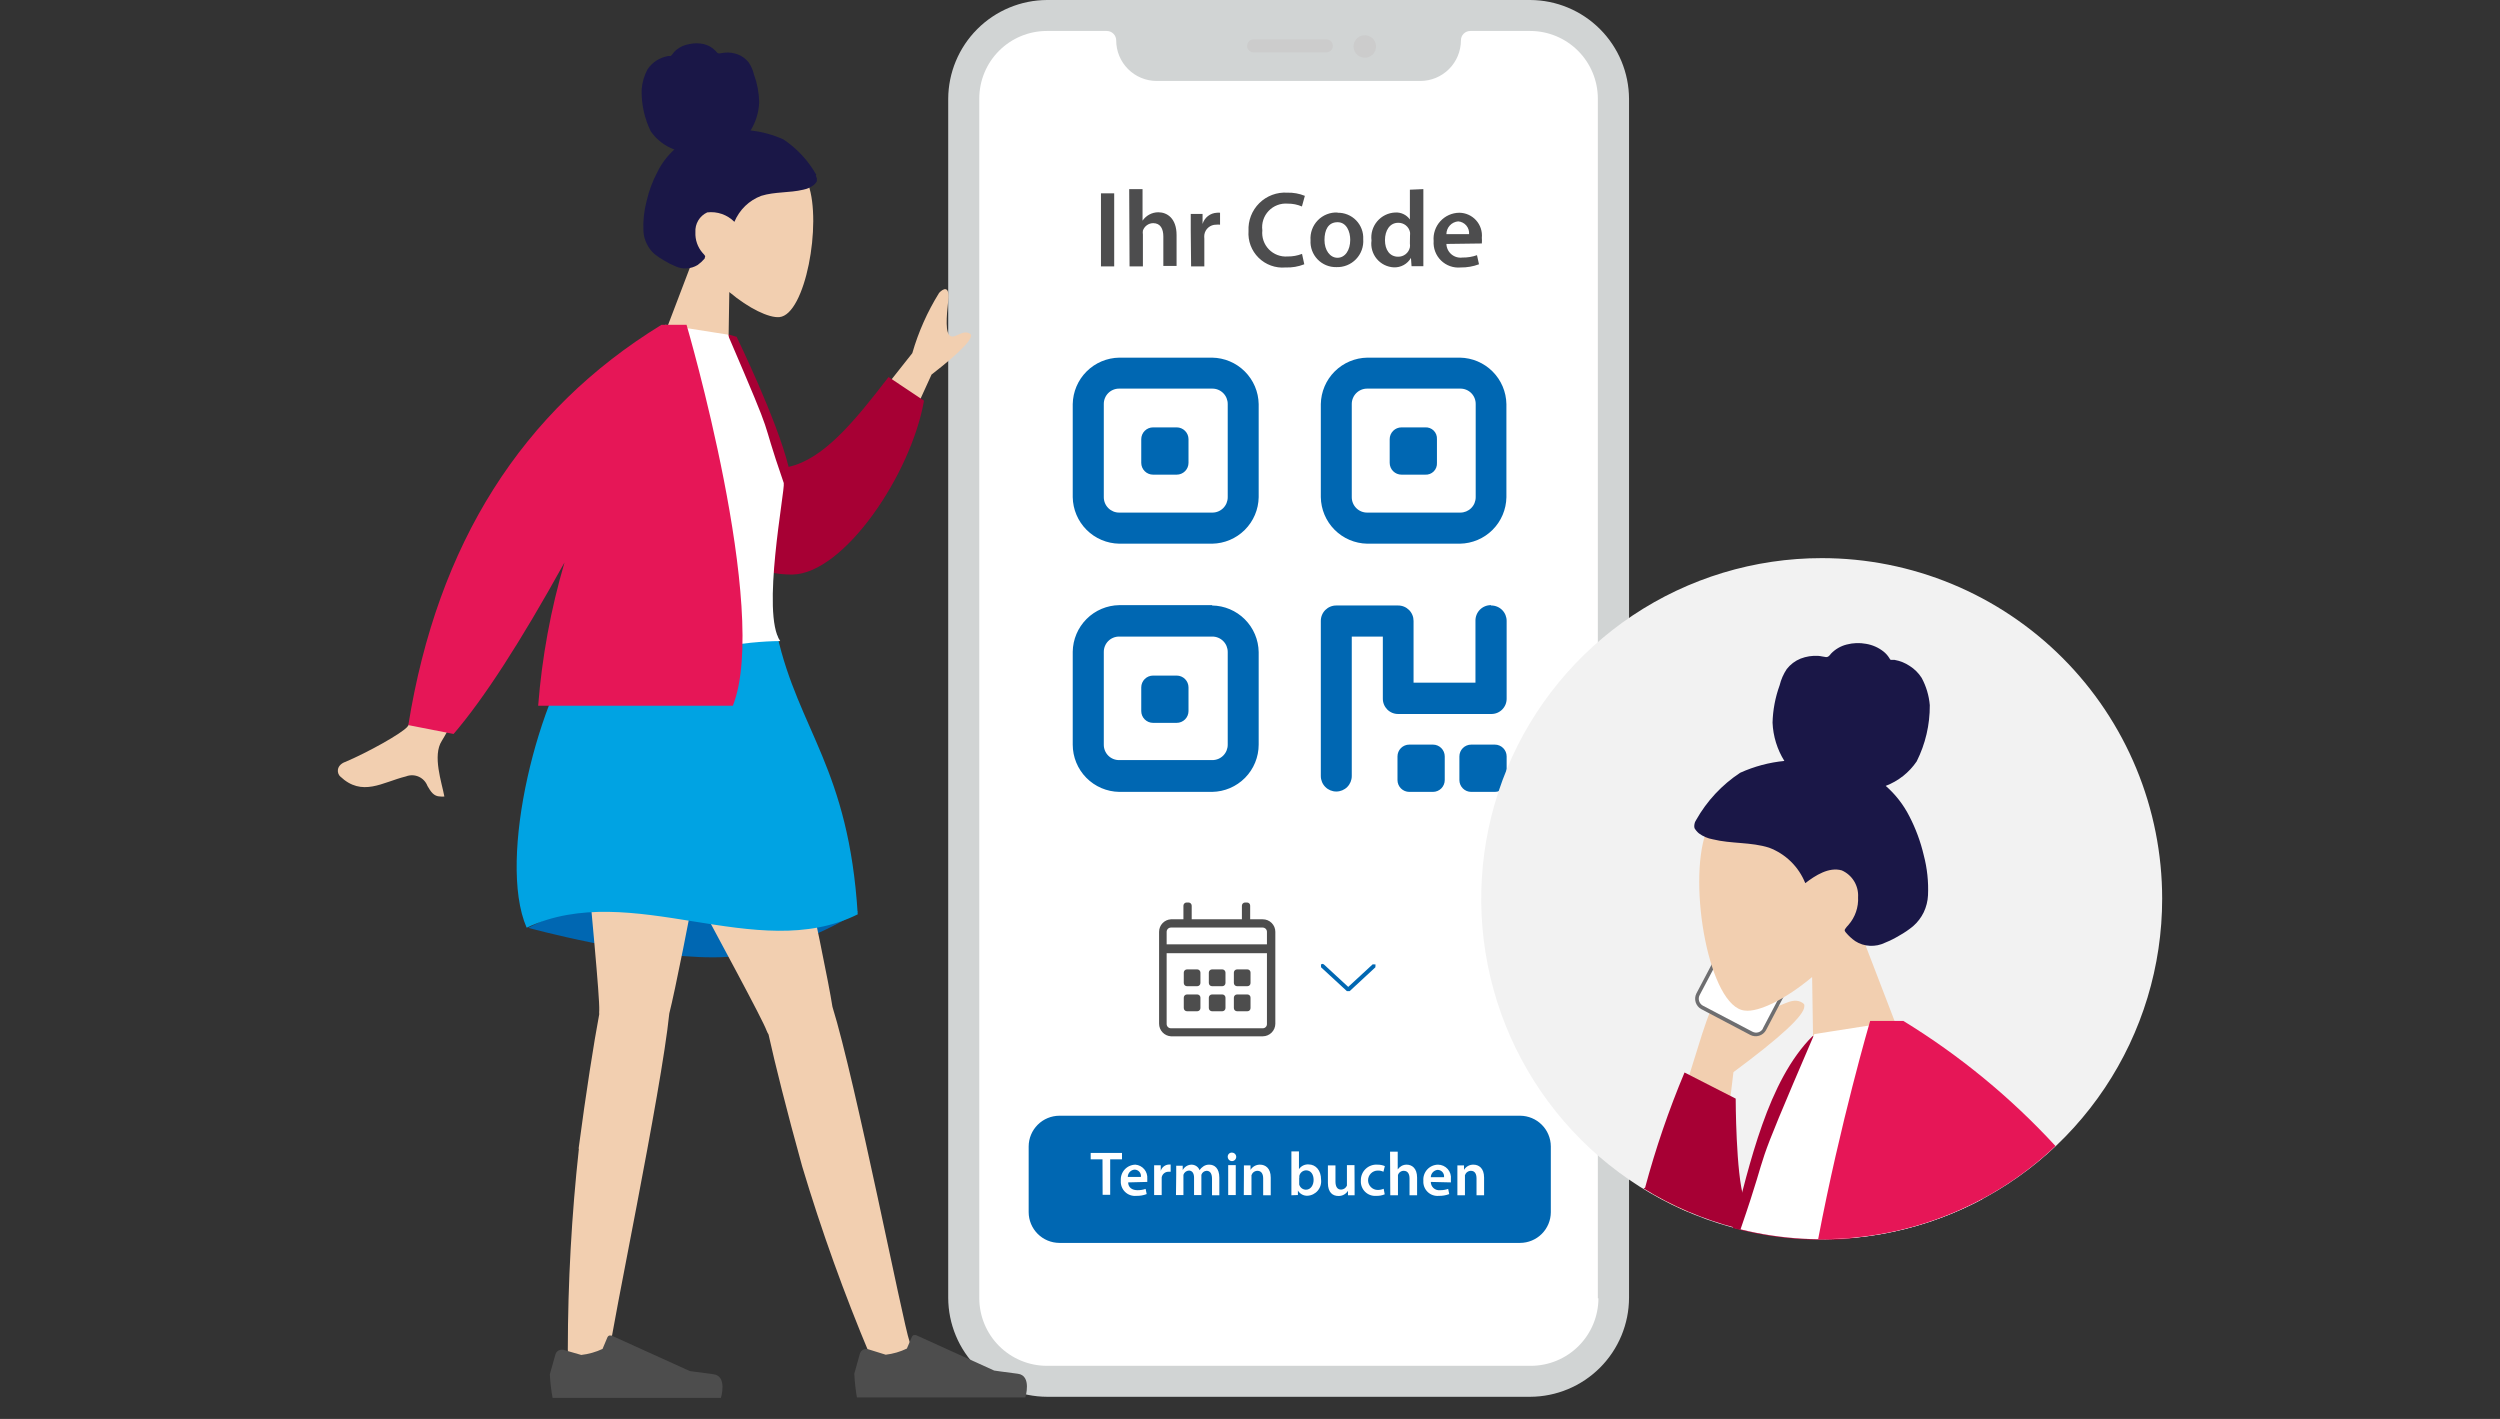
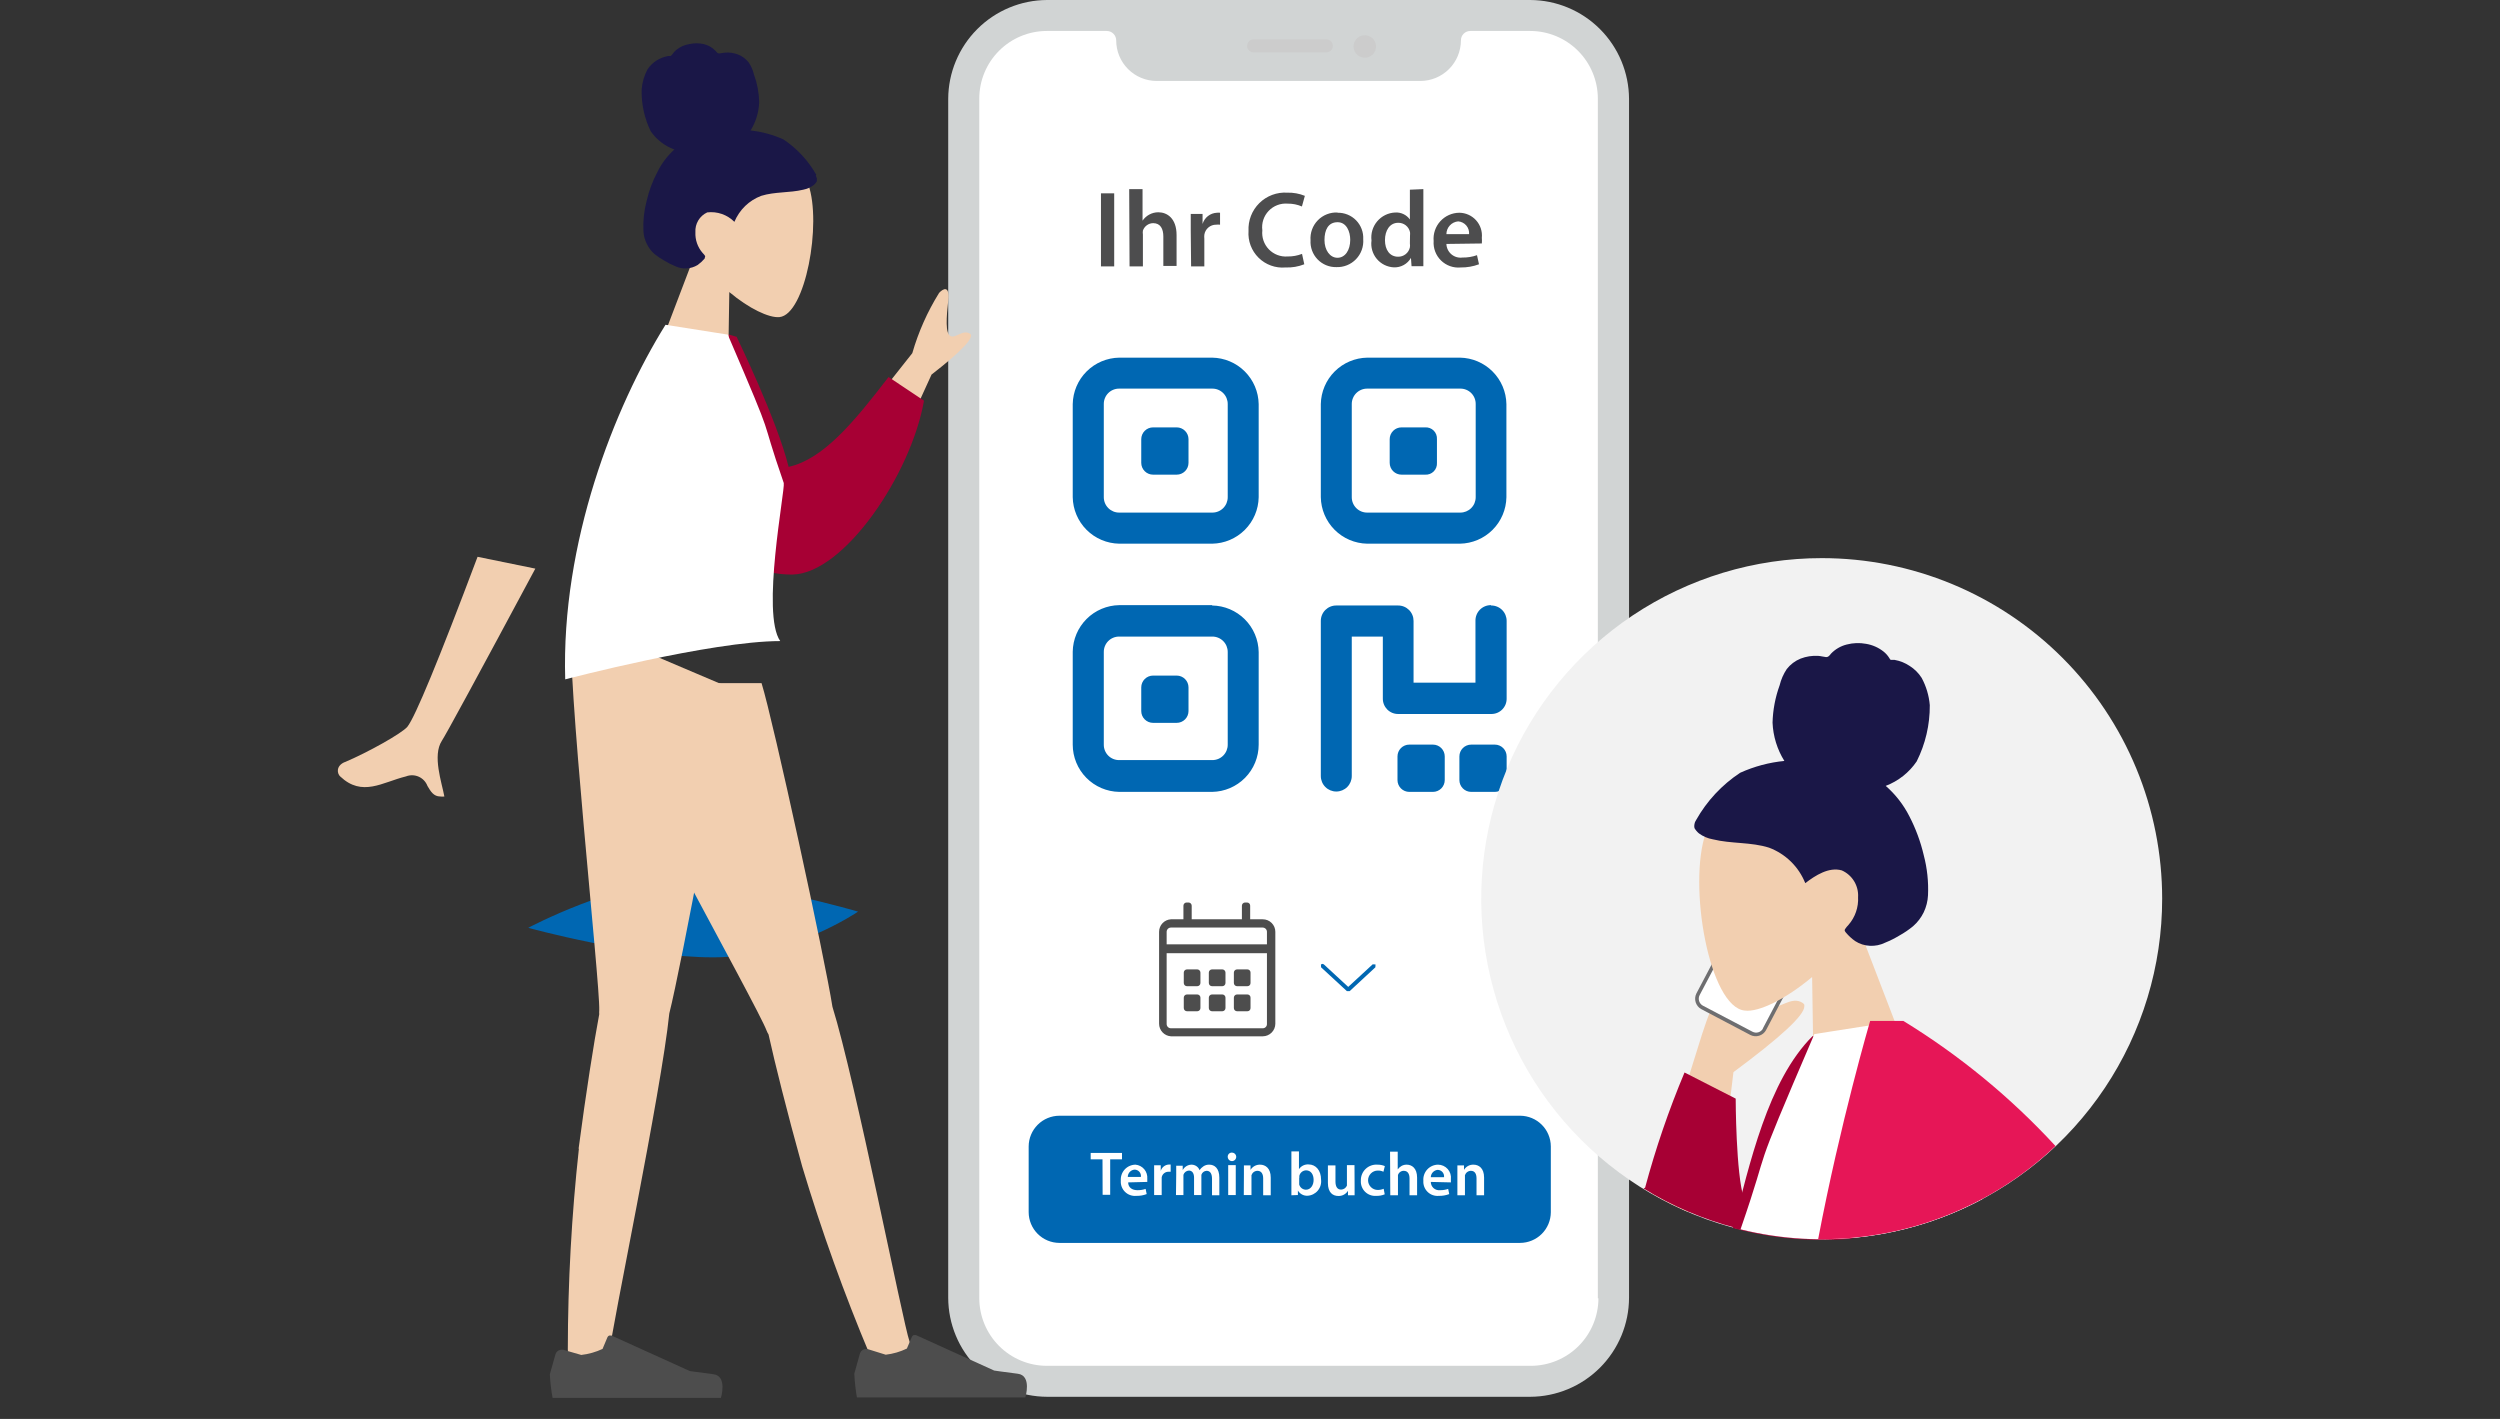
<svg xmlns="http://www.w3.org/2000/svg" width="370" height="210" viewBox="0 0 370 210" fill="none">
  <rect x="0" y="0" width="370" height="210" fill="#333333" stroke="none" />
  <path d="M226.463 0H154.97C151.093 0.014 147.379 1.561 144.637 4.304C141.896 7.046 140.349 10.762 140.336 14.641V192.066C140.345 195.948 141.889 199.669 144.631 202.415C147.373 205.162 151.09 206.711 154.97 206.725H226.463C230.343 206.711 234.06 205.162 236.802 202.415C239.544 199.669 241.088 195.948 241.097 192.066V14.641C241.083 10.762 239.537 7.046 236.795 4.304C234.054 1.561 230.34 0.014 226.463 0" fill="#D1D4D4" />
  <path d="M236.481 192.154V14.571C236.472 11.925 235.417 9.39 233.547 7.519C231.677 5.648 229.143 4.592 226.498 4.583H217.598C217.415 4.583 217.234 4.619 217.066 4.69C216.897 4.76 216.744 4.864 216.615 4.994C216.487 5.124 216.385 5.279 216.317 5.448C216.249 5.618 216.215 5.799 216.217 5.982V5.982C216.212 7.572 215.579 9.096 214.455 10.22C213.332 11.344 211.809 11.978 210.22 11.982H171.178C169.59 11.978 168.069 11.344 166.948 10.219C165.828 9.094 165.198 7.571 165.198 5.982V5.982C165.198 5.611 165.051 5.255 164.788 4.993C164.526 4.73 164.17 4.583 163.799 4.583H154.9C152.257 4.592 149.724 5.648 147.857 7.52C145.989 9.391 144.939 11.927 144.934 14.571V192.154C144.943 194.797 145.996 197.329 147.862 199.2C149.729 201.071 152.258 202.128 154.9 202.142H226.585C229.23 202.133 231.764 201.077 233.634 199.206C235.505 197.335 236.559 194.8 236.569 192.154" fill="white" />
  <path d="M196.25 5.825H185.532C185.277 5.825 185.033 5.926 184.852 6.107C184.672 6.287 184.571 6.532 184.571 6.787C184.571 7.042 184.672 7.287 184.852 7.467C185.033 7.648 185.277 7.749 185.532 7.749H196.303C196.558 7.749 196.802 7.648 196.982 7.467C197.163 7.287 197.264 7.042 197.264 6.787C197.264 6.532 197.163 6.287 196.982 6.107C196.802 5.926 196.558 5.825 196.303 5.825" fill="#CCCCCC" />
  <path d="M203.646 6.787C203.629 6.467 203.519 6.158 203.33 5.899C203.141 5.639 202.881 5.44 202.581 5.325C202.282 5.21 201.955 5.185 201.641 5.252C201.327 5.319 201.04 5.475 200.813 5.702C200.586 5.929 200.43 6.217 200.363 6.531C200.296 6.845 200.321 7.171 200.436 7.471C200.551 7.771 200.75 8.031 201.009 8.22C201.269 8.409 201.577 8.519 201.897 8.536C202.131 8.552 202.365 8.517 202.584 8.435C202.804 8.352 203.003 8.224 203.168 8.058C203.334 7.893 203.462 7.694 203.544 7.474C203.627 7.255 203.661 7.021 203.646 6.787" fill="#CCCCCC" />
  <path d="M143.57 49.399C142.504 48.699 141.49 50.098 140.685 49.748C139.881 49.399 140.073 46.897 140.336 44.501C140.598 42.104 139.531 42.752 138.989 43.346C137.262 46.123 135.926 49.125 135.021 52.267L124.775 65.229L131.943 68.43L137.87 55.434C142.399 51.935 144.287 49.853 143.57 49.381" fill="#F2CFB0" />
  <path d="M104.021 51.218L107.71 49.468L109.021 49.853C109.021 49.853 114.984 62.098 116.715 69.095C121.82 67.975 126.348 62.518 131.506 55.801L136.751 59.299C134.828 70.249 124.932 84.821 117.344 85.031C115.52 85.057 113.707 84.749 111.994 84.121V73.888C110.844 73.4 109.739 72.815 108.689 72.139L104.021 51.218Z" fill="#A70034" />
  <path d="M51.009 112.808C54.506 111.322 59.471 108.54 60.293 107.561C61.459 106.091 64.921 97.707 70.679 82.407L79.228 84.156C70.626 100.202 66.01 108.704 65.381 109.66C63.982 111.829 65.381 115.8 65.766 117.881C65.568 117.908 65.368 117.908 65.171 117.881C64.157 117.881 63.737 117.112 63.265 116.324C63.151 116.021 62.978 115.744 62.755 115.508C62.533 115.272 62.266 115.083 61.97 114.951C61.674 114.819 61.355 114.747 61.031 114.74C60.707 114.733 60.385 114.789 60.083 114.908C56.587 115.765 53.614 118.004 50.345 114.908C49.925 114.54 49.645 113.386 51.009 112.791" fill="#F2CFB0" />
  <path d="M101.398 130.353C111.452 130.353 126.995 134.919 126.995 134.919C126.995 134.919 117.117 141.688 105.577 141.688C94.038 141.688 78.179 137.315 78.179 137.315C78.179 137.315 91.328 130.318 101.398 130.318" fill="#0067B2" />
  <path d="M118.725 172.632C121.575 182.134 124.931 191.477 128.779 200.62C130.212 203.839 135.545 201.11 134.601 198.504C133.657 195.897 126.628 160.02 123.201 149C122.117 142.003 114.459 106.721 112.711 101.106H87.184C89.369 108.453 112.099 148.843 113.48 152.586C113.55 152.764 113.638 152.934 113.742 153.093C114.651 157.221 116.47 164.516 118.725 172.632" fill="#F2CFB0" />
  <path d="M85.68 169.973C84.598 179.849 84.05 189.776 84.037 199.71C84.037 203.209 90.069 202.806 90.226 200.025C90.383 197.244 97.884 161.542 99.055 149.997C100.804 143.105 107.448 107.63 108.06 101.806L84.561 91.817C83.757 99.496 88.845 145.554 88.687 149.542C88.67 149.728 88.67 149.916 88.687 150.102C87.901 154.265 86.729 161.699 85.628 170.043" fill="#F2CFB0" />
  <path d="M86.03 200.533C87.12 200.408 88.183 200.106 89.177 199.64L89.911 197.891L90.016 197.751L90.156 197.664H90.331H90.506L102.08 202.912C102.08 202.912 103.461 203.121 105.577 203.384C107.693 203.646 106.696 206.882 106.696 206.882H81.781C81.569 205.726 81.435 204.558 81.379 203.384L82.218 200.41L82.376 200.095L82.655 199.868L83.005 199.763H83.355L86.03 200.533Z" fill="#4D4D4D" />
  <path d="M131.086 200.497C132.173 200.37 133.231 200.063 134.216 199.588L134.968 197.839L135.073 197.699L135.213 197.594H135.388H135.562L147.137 202.841C147.137 202.841 148.518 203.051 150.634 203.314C152.749 203.576 151.753 206.812 151.753 206.812H126.82C126.624 205.655 126.495 204.486 126.436 203.314L127.275 200.305L127.432 199.99L127.712 199.763L128.044 199.658H128.394L131.086 200.497Z" fill="#4D4D4D" />
-   <path d="M77.987 137.28C93.443 130.003 111.976 142.79 126.943 135.321C125.614 113.7 118.201 108.103 115.019 93.987C101.696 89.718 86.764 93.987 86.764 93.987C79.77 102.593 73.529 127.1 77.935 137.28" fill="#00A3E3" />
  <path d="M107.71 57.725L107.937 43.224C110.822 45.655 113.812 47.072 115.351 46.932C119.197 46.565 121.663 33.078 119.634 27.306C117.606 21.533 103.287 16.898 100.874 27.306C100.187 30.831 100.922 34.484 102.92 37.469L95.926 55.836L107.71 57.725Z" fill="#F2CFB0" />
  <path d="M120.736 25.976L120.893 26.378V26.833C120.769 27.056 120.603 27.252 120.404 27.41C119.951 27.741 119.432 27.968 118.883 28.075C116.837 28.565 114.686 28.355 112.658 28.985C111.772 29.32 110.963 29.832 110.28 30.489C109.599 31.156 109.058 31.953 108.689 32.833C108.169 32.31 107.537 31.912 106.84 31.669C106.143 31.427 105.4 31.346 104.668 31.434C104.114 31.69 103.651 32.108 103.339 32.632C103.027 33.157 102.881 33.763 102.92 34.372C102.868 35.492 103.25 36.589 103.986 37.434C104.133 37.575 104.262 37.733 104.371 37.906L104.283 38.273C103.978 38.628 103.632 38.945 103.252 39.218C102.762 39.517 102.206 39.692 101.632 39.725C101.059 39.759 100.486 39.651 99.965 39.41C99.412 39.188 98.88 38.919 98.374 38.606C97.841 38.308 97.332 37.969 96.853 37.591C96.367 37.156 95.974 36.626 95.699 36.034C95.411 35.45 95.25 34.813 95.227 34.163C95.156 32.678 95.316 31.191 95.699 29.754C96.038 28.262 96.573 26.821 97.29 25.469C97.906 24.203 98.761 23.069 99.807 22.128C98.391 21.614 97.169 20.672 96.311 19.434C95.369 17.509 94.907 15.384 94.964 13.242C95.043 12.194 95.341 11.175 95.838 10.25C96.183 9.745 96.623 9.312 97.132 8.973C97.665 8.635 98.259 8.403 98.881 8.291H99.248L99.475 8.081C99.648 7.807 99.867 7.564 100.122 7.364C100.672 6.921 101.33 6.631 102.028 6.525C102.73 6.367 103.459 6.367 104.161 6.525C104.831 6.683 105.439 7.036 105.909 7.539C106.102 7.749 106.207 7.941 106.504 7.906C106.801 7.871 107.046 7.802 107.343 7.784C107.998 7.734 108.657 7.836 109.266 8.081C109.871 8.326 110.401 8.723 110.805 9.236C111.166 9.767 111.427 10.36 111.574 10.985C112.062 12.302 112.328 13.691 112.361 15.096C112.311 16.588 111.871 18.042 111.085 19.311C112.771 19.492 114.418 19.941 115.963 20.641C117.971 21.986 119.635 23.783 120.823 25.889" fill="#1A1747" />
  <path d="M83.652 100.546C83.652 100.546 105.245 94.879 115.473 94.879C112.623 90.838 116.207 72.558 115.998 71.491C112.011 59.964 115.333 67.276 107.71 49.521L98.496 48.069C90.873 60.314 83.04 80.308 83.652 100.546" fill="white" />
-   <path d="M60.433 107.316C64.746 80.494 77.235 60.745 97.902 48.069H101.608C101.608 48.069 114.022 90.383 108.462 104.447H79.648C80.211 97.264 81.517 90.159 83.547 83.246C77.043 95.001 71.57 103.462 67.129 108.628L60.433 107.316Z" fill="#E61657" />
  <path d="M224.977 183.95H156.788C155.584 183.945 154.43 183.464 153.579 182.613C152.727 181.761 152.247 180.607 152.242 179.402V169.676C152.247 168.471 152.727 167.317 153.579 166.465C154.43 165.613 155.584 165.133 156.788 165.128H224.977C226.181 165.133 227.334 165.613 228.186 166.465C229.037 167.317 229.518 168.471 229.522 169.676V179.402C229.518 180.607 229.037 181.761 228.186 182.613C227.334 183.464 226.181 183.945 224.977 183.95" fill="#0067B2" />
  <path d="M214.067 34.652C214.069 34.176 214.25 33.718 214.574 33.368C214.897 33.018 215.34 32.803 215.815 32.763C216.045 32.781 216.269 32.844 216.474 32.949C216.68 33.053 216.863 33.197 217.012 33.373C217.162 33.549 217.275 33.752 217.345 33.972C217.416 34.191 217.443 34.422 217.423 34.652H214.067ZM219.312 36.034C219.336 35.755 219.336 35.474 219.312 35.195C219.358 34.727 219.306 34.255 219.16 33.809C219.013 33.362 218.775 32.952 218.461 32.602C218.146 32.254 217.763 31.974 217.334 31.782C216.906 31.59 216.442 31.489 215.972 31.486C215.442 31.491 214.919 31.606 214.436 31.823C213.952 32.04 213.519 32.355 213.163 32.748C212.806 33.14 212.535 33.602 212.366 34.104C212.196 34.607 212.132 35.139 212.178 35.667C212.14 36.199 212.219 36.733 212.408 37.231C212.597 37.73 212.892 38.181 213.273 38.554C213.654 38.927 214.112 39.212 214.614 39.39C215.116 39.568 215.651 39.635 216.182 39.585C217.107 39.597 218.026 39.437 218.892 39.113L218.595 37.766C217.905 38.011 217.176 38.13 216.444 38.116C216.153 38.155 215.858 38.133 215.576 38.051C215.294 37.969 215.033 37.828 214.809 37.639C214.585 37.449 214.403 37.215 214.275 36.95C214.147 36.686 214.076 36.398 214.067 36.104L219.312 36.034ZM208.664 36.034C208.692 36.226 208.692 36.42 208.664 36.611C208.579 37.009 208.357 37.365 208.038 37.617C207.719 37.869 207.322 38.002 206.915 37.993C205.674 37.993 204.975 36.961 204.975 35.544C204.975 34.128 205.674 32.973 206.933 32.973C207.34 32.964 207.737 33.097 208.056 33.349C208.375 33.602 208.596 33.957 208.681 34.355C208.699 34.524 208.699 34.694 208.681 34.862L208.664 36.034ZM208.664 28.075V32.483C208.418 32.139 208.088 31.864 207.705 31.683C207.323 31.503 206.9 31.423 206.478 31.451C205.969 31.474 205.471 31.602 205.014 31.827C204.557 32.051 204.151 32.369 203.823 32.758C203.494 33.148 203.25 33.601 203.105 34.09C202.96 34.578 202.918 35.091 202.982 35.597C202.915 36.079 202.95 36.569 203.084 37.036C203.218 37.504 203.448 37.938 203.759 38.311C204.069 38.685 204.455 38.99 204.89 39.206C205.325 39.422 205.801 39.545 206.286 39.568C206.796 39.59 207.303 39.471 207.75 39.224C208.197 38.977 208.568 38.612 208.821 38.168V38.168L208.909 39.393H210.657C210.657 38.868 210.657 38.011 210.657 37.206V27.988L208.664 28.075ZM197.964 32.886C199.292 32.886 199.834 34.285 199.834 35.492C199.834 37.049 199.065 38.151 197.946 38.151C196.827 38.151 196.023 37.014 196.023 35.527C196.023 34.04 196.565 32.886 197.964 32.886V32.886ZM197.964 31.451C197.422 31.425 196.881 31.514 196.376 31.713C195.871 31.912 195.414 32.215 195.036 32.604C194.657 32.993 194.366 33.457 194.18 33.967C193.995 34.477 193.919 35.021 193.96 35.562C193.928 36.078 194.004 36.596 194.182 37.081C194.361 37.567 194.638 38.01 194.996 38.383C195.354 38.756 195.785 39.051 196.263 39.249C196.741 39.447 197.254 39.543 197.771 39.533C198.312 39.554 198.852 39.461 199.355 39.259C199.857 39.057 200.312 38.751 200.688 38.361C201.064 37.971 201.354 37.507 201.538 36.997C201.723 36.488 201.797 35.945 201.758 35.405C201.784 34.892 201.705 34.379 201.524 33.899C201.343 33.418 201.065 32.98 200.707 32.612C200.35 32.245 199.919 31.955 199.444 31.761C198.969 31.567 198.459 31.474 197.946 31.486L197.964 31.451ZM192.701 37.574C192.021 37.838 191.297 37.968 190.568 37.958C190.056 37.997 189.542 37.923 189.062 37.741C188.582 37.559 188.148 37.273 187.79 36.904C187.433 36.535 187.162 36.092 186.995 35.606C186.828 35.12 186.771 34.603 186.826 34.093C186.756 33.574 186.804 33.046 186.965 32.547C187.126 32.049 187.397 31.594 187.758 31.214C188.119 30.835 188.56 30.541 189.05 30.355C189.539 30.169 190.064 30.095 190.585 30.139C191.306 30.13 192.021 30.273 192.683 30.559L193.12 28.985C192.294 28.649 191.407 28.489 190.515 28.513C189.756 28.465 188.995 28.578 188.282 28.845C187.569 29.112 186.921 29.527 186.379 30.062C185.838 30.597 185.416 31.24 185.14 31.95C184.865 32.66 184.742 33.42 184.781 34.18C184.727 34.91 184.833 35.642 185.09 36.327C185.347 37.011 185.75 37.632 186.27 38.146C186.79 38.66 187.416 39.055 188.104 39.303C188.791 39.552 189.525 39.648 190.253 39.585C191.203 39.624 192.15 39.463 193.033 39.113L192.701 37.574ZM176.283 39.428H178.241V35.352C178.221 35.148 178.221 34.943 178.241 34.74C178.305 34.323 178.516 33.943 178.838 33.669C179.159 33.396 179.568 33.248 179.99 33.253C180.182 33.232 180.375 33.232 180.567 33.253V31.486C180.41 31.467 180.252 31.467 180.095 31.486C179.613 31.51 179.151 31.682 178.772 31.98C178.393 32.278 178.116 32.686 177.979 33.148V33.148V31.661H176.231C176.231 32.378 176.231 33.113 176.231 34.18L176.283 39.428ZM167.174 39.428H169.15V34.722C169.12 34.525 169.12 34.325 169.15 34.128C169.258 33.809 169.463 33.532 169.735 33.335C170.008 33.137 170.334 33.029 170.671 33.026C171.755 33.026 172.174 33.883 172.174 35.002V39.358H174.133V34.792C174.133 32.308 172.734 31.416 171.423 31.416C170.952 31.418 170.488 31.538 170.076 31.766C169.684 31.983 169.349 32.288 169.097 32.658V32.658V27.988H167.121L167.174 39.428ZM162.943 39.428H164.901V28.617H162.943V39.428Z" fill="#4D4D4E" />
  <path d="M212.073 110.202H208.576C208.113 110.202 207.668 110.386 207.34 110.714C207.012 111.042 206.828 111.487 206.828 111.951V115.45C206.828 115.914 207.012 116.358 207.34 116.687C207.668 117.015 208.113 117.199 208.576 117.199H212.073C212.537 117.199 212.982 117.015 213.31 116.687C213.637 116.358 213.822 115.914 213.822 115.45V111.951C213.822 111.487 213.637 111.042 213.31 110.714C212.982 110.386 212.537 110.202 212.073 110.202ZM221.235 110.202H217.738C217.274 110.202 216.83 110.386 216.502 110.714C216.174 111.042 215.99 111.487 215.99 111.951V115.45C215.99 115.914 216.174 116.358 216.502 116.687C216.83 117.015 217.274 117.199 217.738 117.199H221.235C221.699 117.199 222.143 117.015 222.471 116.687C222.799 116.358 222.983 115.914 222.983 115.45V111.951C222.983 111.487 222.799 111.042 222.471 110.714C222.143 110.386 221.699 110.202 221.235 110.202ZM220.658 89.561C220.357 89.559 220.058 89.616 219.779 89.731C219.5 89.845 219.246 90.014 219.033 90.227C218.82 90.44 218.651 90.694 218.537 90.973C218.423 91.252 218.365 91.551 218.368 91.852V101.036H209.206V91.905C209.208 91.603 209.151 91.304 209.036 91.025C208.922 90.746 208.753 90.493 208.54 90.279C208.327 90.066 208.074 89.897 207.795 89.783C207.516 89.669 207.217 89.611 206.915 89.613H197.771C197.47 89.611 197.171 89.669 196.892 89.783C196.613 89.897 196.36 90.066 196.146 90.279C195.933 90.493 195.765 90.746 195.65 91.025C195.536 91.304 195.478 91.603 195.481 91.905V114.855C195.481 115.463 195.722 116.045 196.152 116.475C196.581 116.905 197.164 117.146 197.771 117.146C198.379 117.146 198.961 116.905 199.391 116.475C199.82 116.045 200.062 115.463 200.062 114.855V94.214H204.66V103.38C204.655 103.682 204.711 103.982 204.825 104.262C204.938 104.543 205.107 104.797 205.32 105.011C205.534 105.224 205.788 105.393 206.068 105.507C206.348 105.62 206.648 105.676 206.95 105.671H220.693C220.995 105.676 221.295 105.62 221.575 105.507C221.855 105.393 222.109 105.224 222.323 105.011C222.537 104.797 222.705 104.543 222.819 104.262C222.932 103.982 222.988 103.682 222.983 103.38V91.905C222.986 91.603 222.928 91.304 222.814 91.025C222.7 90.746 222.531 90.493 222.318 90.279C222.105 90.066 221.851 89.897 221.572 89.783C221.293 89.669 220.994 89.611 220.693 89.613L220.658 89.561ZM218.403 73.573C218.405 73.874 218.347 74.174 218.233 74.453C218.119 74.732 217.95 74.985 217.737 75.198C217.524 75.412 217.27 75.58 216.991 75.695C216.712 75.809 216.414 75.867 216.112 75.864H202.37C202.067 75.869 201.766 75.813 201.485 75.7C201.204 75.587 200.948 75.418 200.733 75.205C200.518 74.991 200.348 74.737 200.233 74.457C200.117 74.176 200.059 73.876 200.062 73.573V59.806C200.059 59.503 200.117 59.203 200.233 58.923C200.348 58.642 200.518 58.388 200.733 58.175C200.948 57.961 201.204 57.793 201.485 57.679C201.766 57.566 202.067 57.51 202.37 57.515H216.112C216.414 57.51 216.714 57.566 216.994 57.68C217.274 57.793 217.529 57.962 217.742 58.175C217.956 58.389 218.124 58.644 218.238 58.924C218.351 59.204 218.407 59.504 218.403 59.806V73.573ZM216.112 52.932H202.37C200.554 52.959 198.82 53.691 197.534 54.974C196.249 56.257 195.512 57.99 195.481 59.806V73.573C195.508 75.386 196.237 77.119 197.516 78.404C198.794 79.69 200.522 80.429 202.335 80.465H216.077C217.89 80.433 219.619 79.699 220.901 78.417C222.183 77.134 222.917 75.404 222.948 73.59V59.806C222.917 57.993 222.183 56.263 220.901 54.98C219.619 53.698 217.89 52.963 216.077 52.932H216.112ZM210.919 63.252H207.422C206.959 63.252 206.514 63.437 206.186 63.765C205.858 64.093 205.674 64.538 205.674 65.002V68.5C205.674 68.964 205.858 69.409 206.186 69.737C206.514 70.065 206.959 70.249 207.422 70.249H210.919C211.153 70.265 211.387 70.23 211.606 70.148C211.825 70.065 212.024 69.937 212.19 69.771C212.355 69.606 212.484 69.407 212.566 69.187C212.649 68.968 212.683 68.734 212.668 68.5V65.002C212.683 64.768 212.649 64.534 212.566 64.314C212.484 64.095 212.355 63.896 212.19 63.73C212.024 63.565 211.825 63.436 211.606 63.354C211.387 63.272 211.153 63.237 210.919 63.252V63.252ZM181.703 73.573C181.706 73.876 181.647 74.176 181.532 74.457C181.417 74.737 181.246 74.991 181.031 75.205C180.816 75.418 180.561 75.587 180.28 75.7C179.999 75.813 179.698 75.869 179.395 75.864H165.653C165.351 75.867 165.052 75.809 164.774 75.695C164.495 75.58 164.241 75.412 164.028 75.198C163.815 74.985 163.646 74.732 163.532 74.453C163.418 74.174 163.36 73.874 163.362 73.573V59.806C163.358 59.504 163.414 59.204 163.527 58.924C163.641 58.644 163.809 58.389 164.023 58.175C164.236 57.962 164.491 57.793 164.771 57.68C165.051 57.566 165.351 57.51 165.653 57.515H179.395C179.698 57.51 179.999 57.566 180.28 57.679C180.561 57.793 180.816 57.961 181.031 58.175C181.246 58.388 181.417 58.642 181.532 58.923C181.647 59.203 181.706 59.503 181.703 59.806V73.573ZM179.395 52.932H165.653C163.837 52.959 162.103 53.691 160.818 54.974C159.532 56.257 158.796 57.99 158.764 59.806V73.573C158.791 75.392 159.526 77.13 160.812 78.416C162.098 79.703 163.834 80.438 165.653 80.465H179.395C181.211 80.438 182.945 79.706 184.23 78.423C185.516 77.14 186.253 75.407 186.284 73.59V59.806C186.253 57.99 185.516 56.257 184.23 54.974C182.945 53.691 181.211 52.959 179.395 52.932V52.932ZM181.703 110.202C181.706 110.505 181.647 110.805 181.532 111.086C181.417 111.366 181.246 111.62 181.031 111.834C180.816 112.047 180.561 112.216 180.28 112.329C179.999 112.442 179.698 112.498 179.395 112.493H165.653C165.351 112.498 165.051 112.442 164.771 112.329C164.491 112.215 164.236 112.047 164.023 111.833C163.809 111.619 163.641 111.365 163.527 111.084C163.414 110.804 163.358 110.504 163.362 110.202V96.505C163.358 96.203 163.414 95.903 163.527 95.623C163.641 95.343 163.809 95.088 164.023 94.874C164.236 94.661 164.491 94.492 164.771 94.379C165.051 94.265 165.351 94.209 165.653 94.214H179.395C179.698 94.209 179.999 94.265 180.28 94.379C180.561 94.492 180.816 94.66 181.031 94.874C181.246 95.087 181.417 95.341 181.532 95.622C181.647 95.902 181.706 96.202 181.703 96.505V110.202ZM179.395 89.561H165.653C163.834 89.588 162.098 90.323 160.812 91.609C159.526 92.896 158.791 94.633 158.764 96.453V110.202C158.764 112.04 159.486 113.804 160.775 115.113C162.064 116.422 163.816 117.171 165.653 117.199H179.395C181.232 117.171 182.984 116.422 184.273 115.113C185.562 113.804 186.284 112.04 186.284 110.202V96.505C186.257 94.686 185.523 92.949 184.236 91.662C182.95 90.375 181.214 89.641 179.395 89.613V89.561ZM174.15 63.252H170.653C170.19 63.252 169.745 63.437 169.417 63.765C169.089 64.093 168.905 64.538 168.905 65.002V68.5C168.905 68.964 169.089 69.409 169.417 69.737C169.745 70.065 170.19 70.249 170.653 70.249H174.15C174.614 70.249 175.059 70.065 175.386 69.737C175.714 69.409 175.899 68.964 175.899 68.5V65.002C175.899 64.538 175.714 64.093 175.386 63.765C175.059 63.437 174.614 63.252 174.15 63.252ZM174.15 99.986H170.653C170.19 99.986 169.745 100.171 169.417 100.499C169.089 100.827 168.905 101.272 168.905 101.736V105.234C168.905 105.698 169.089 106.143 169.417 106.471C169.745 106.799 170.19 106.983 170.653 106.983H174.15C174.614 106.983 175.059 106.799 175.386 106.471C175.714 106.143 175.899 105.698 175.899 105.234V101.736C175.899 101.272 175.714 100.827 175.386 100.499C175.059 100.171 174.614 99.986 174.15 99.986Z" fill="#0067B2" />
  <path d="M184.623 149.665H183.067C182.945 149.66 182.829 149.608 182.744 149.52C182.66 149.432 182.612 149.315 182.612 149.192V147.653C182.612 147.531 182.66 147.413 182.744 147.325C182.829 147.237 182.945 147.185 183.067 147.181H184.623C184.684 147.181 184.745 147.193 184.801 147.217C184.857 147.241 184.908 147.276 184.951 147.32C184.993 147.364 185.026 147.416 185.048 147.474C185.07 147.531 185.08 147.592 185.078 147.653V149.192C185.08 149.254 185.07 149.315 185.048 149.372C185.026 149.429 184.993 149.481 184.951 149.525C184.908 149.57 184.857 149.605 184.801 149.629C184.745 149.652 184.684 149.665 184.623 149.665V149.665ZM177.21 149.665H175.654C175.532 149.66 175.416 149.608 175.331 149.52C175.246 149.432 175.199 149.315 175.199 149.192V147.653C175.199 147.531 175.246 147.413 175.331 147.325C175.416 147.237 175.532 147.185 175.654 147.181H177.21C177.332 147.185 177.448 147.237 177.532 147.325C177.617 147.413 177.664 147.531 177.664 147.653V149.192C177.664 149.315 177.617 149.432 177.532 149.52C177.448 149.608 177.332 149.66 177.21 149.665V149.665ZM180.916 149.665H179.36C179.238 149.66 179.123 149.608 179.038 149.52C178.953 149.432 178.906 149.315 178.906 149.192V147.653C178.906 147.531 178.953 147.413 179.038 147.325C179.123 147.237 179.238 147.185 179.36 147.181H180.916C181.039 147.185 181.154 147.237 181.239 147.325C181.324 147.413 181.371 147.531 181.371 147.653V149.192C181.371 149.315 181.324 149.432 181.239 149.52C181.154 149.608 181.039 149.66 180.916 149.665ZM184.623 145.956H183.067C182.945 145.952 182.829 145.9 182.744 145.812C182.66 145.724 182.612 145.606 182.612 145.484V143.945C182.612 143.822 182.66 143.705 182.744 143.617C182.829 143.529 182.945 143.477 183.067 143.472H184.623C184.684 143.472 184.745 143.485 184.801 143.509C184.857 143.533 184.908 143.568 184.951 143.612C184.993 143.656 185.026 143.708 185.048 143.765C185.07 143.823 185.08 143.884 185.078 143.945V145.484C185.08 145.545 185.07 145.606 185.048 145.663C185.026 145.721 184.993 145.773 184.951 145.817C184.908 145.861 184.857 145.896 184.801 145.92C184.745 145.944 184.684 145.956 184.623 145.956V145.956ZM180.916 145.956H179.36C179.238 145.952 179.123 145.9 179.038 145.812C178.953 145.724 178.906 145.606 178.906 145.484V143.945C178.906 143.822 178.953 143.705 179.038 143.617C179.123 143.529 179.238 143.477 179.36 143.472H180.916C181.039 143.477 181.154 143.529 181.239 143.617C181.324 143.705 181.371 143.822 181.371 143.945V145.484C181.371 145.606 181.324 145.724 181.239 145.812C181.154 145.9 181.039 145.952 180.916 145.956ZM177.21 145.956H175.654C175.532 145.952 175.416 145.9 175.331 145.812C175.246 145.724 175.199 145.606 175.199 145.484V143.945C175.199 143.822 175.246 143.705 175.331 143.617C175.416 143.529 175.532 143.477 175.654 143.472H177.21C177.332 143.477 177.448 143.529 177.532 143.617C177.617 143.705 177.664 143.822 177.664 143.945V145.484C177.664 145.606 177.617 145.724 177.532 145.812C177.448 145.9 177.332 145.952 177.21 145.956V145.956ZM186.948 152.184H173.293C173.129 152.184 172.972 152.12 172.854 152.005C172.737 151.891 172.668 151.735 172.664 151.571V141.076H187.508V151.571C187.508 151.734 187.443 151.89 187.329 152.004C187.214 152.119 187.058 152.184 186.896 152.184H186.948ZM173.293 137.28H186.896C187.06 137.285 187.216 137.353 187.33 137.471C187.444 137.588 187.508 137.746 187.508 137.91V139.764H172.664V137.91C172.664 137.827 172.68 137.745 172.712 137.669C172.743 137.592 172.79 137.523 172.848 137.465C172.907 137.406 172.976 137.36 173.052 137.328C173.129 137.296 173.211 137.28 173.293 137.28ZM186.896 136.056H185.025V134.044C185.028 133.983 185.018 133.922 184.996 133.865C184.974 133.807 184.941 133.755 184.898 133.711C184.856 133.667 184.805 133.632 184.749 133.608C184.692 133.584 184.632 133.572 184.571 133.572H184.256C184.134 133.576 184.018 133.628 183.933 133.716C183.849 133.804 183.801 133.922 183.801 134.044V136.056H176.371V134.044C176.371 133.922 176.323 133.804 176.239 133.716C176.154 133.628 176.038 133.576 175.916 133.572H175.601C175.479 133.576 175.363 133.628 175.279 133.716C175.194 133.804 175.147 133.922 175.147 134.044V136.056H173.293C172.82 136.083 172.375 136.29 172.05 136.635C171.725 136.979 171.544 137.436 171.545 137.91V151.519C171.548 151.992 171.73 152.446 172.055 152.79C172.379 153.134 172.822 153.342 173.293 153.373H186.896C187.386 153.369 187.855 153.172 188.201 152.825C188.548 152.478 188.745 152.009 188.749 151.519V137.91C188.749 137.666 188.701 137.425 188.608 137.2C188.515 136.975 188.379 136.771 188.206 136.599C188.034 136.427 187.83 136.29 187.605 136.197C187.38 136.104 187.139 136.056 186.896 136.056" fill="#4D4D4D" />
  <path d="M195.498 142.738L195.726 142.65L195.918 142.72L199.537 146.061L203.156 142.72L203.576 142.738L203.558 143.158L199.747 146.691H199.345L195.516 143.158L195.498 142.738Z" fill="#0067B2" />
  <path d="M215.693 176.9H216.812V174.294V173.927C216.873 173.742 216.99 173.58 217.146 173.464C217.303 173.349 217.491 173.284 217.686 173.279C218.298 173.279 218.525 173.769 218.525 174.399V176.9H219.644V174.276C219.644 172.877 218.857 172.37 218.07 172.37C217.79 172.362 217.512 172.429 217.266 172.564C217.02 172.699 216.815 172.898 216.672 173.139V173.139V172.475H215.693C215.693 172.86 215.693 173.279 215.693 173.787V176.9ZM211.759 174.224C211.766 173.948 211.876 173.684 212.067 173.484C212.257 173.284 212.515 173.161 212.79 173.139C212.924 173.143 213.057 173.175 213.178 173.233C213.299 173.291 213.407 173.374 213.494 173.476C213.581 173.578 213.646 173.698 213.685 173.826C213.723 173.955 213.734 174.091 213.717 174.224H211.759ZM214.731 174.994C214.745 174.837 214.745 174.678 214.731 174.521C214.763 174.252 214.738 173.978 214.657 173.719C214.575 173.46 214.441 173.221 214.261 173.018C214.081 172.815 213.86 172.652 213.612 172.54C213.365 172.428 213.097 172.37 212.825 172.37C212.523 172.374 212.226 172.439 211.951 172.563C211.675 172.687 211.428 172.866 211.225 173.089C211.022 173.312 210.867 173.574 210.769 173.86C210.671 174.145 210.633 174.448 210.657 174.749C210.635 175.053 210.68 175.358 210.788 175.643C210.897 175.928 211.066 176.186 211.284 176.399C211.502 176.613 211.763 176.776 212.051 176.877C212.338 176.979 212.644 177.017 212.947 176.988C213.472 176.999 213.995 176.91 214.486 176.725L214.329 175.956C213.935 176.092 213.521 176.157 213.105 176.148C212.934 176.165 212.762 176.146 212.599 176.093C212.436 176.039 212.286 175.951 212.159 175.836C212.032 175.72 211.931 175.58 211.862 175.422C211.793 175.265 211.758 175.095 211.759 174.924L214.731 174.994ZM205.762 176.9H206.898V174.259V173.909C206.954 173.726 207.068 173.566 207.222 173.453C207.377 173.339 207.563 173.278 207.755 173.279C208.367 173.279 208.611 173.769 208.611 174.416V176.9H209.73V174.294C209.73 172.877 208.944 172.37 208.192 172.37C207.923 172.365 207.657 172.431 207.423 172.562C207.201 172.689 207.01 172.862 206.863 173.069V170.446H205.727L205.762 176.9ZM204.782 175.938C204.506 176.056 204.208 176.116 203.908 176.113C203.528 176.113 203.163 175.962 202.894 175.693C202.626 175.424 202.474 175.059 202.474 174.679C202.474 174.298 202.626 173.934 202.894 173.665C203.163 173.396 203.528 173.244 203.908 173.244C204.198 173.232 204.487 173.292 204.747 173.419L204.957 172.58C204.614 172.438 204.245 172.367 203.873 172.37C203.552 172.345 203.229 172.388 202.926 172.497C202.623 172.605 202.346 172.776 202.113 172.999C201.88 173.222 201.697 173.492 201.576 173.79C201.454 174.089 201.397 174.409 201.408 174.731C201.387 175.035 201.432 175.339 201.539 175.623C201.646 175.908 201.813 176.166 202.028 176.38C202.244 176.594 202.503 176.759 202.788 176.864C203.074 176.969 203.378 177.011 203.681 176.988C204.112 177.002 204.541 176.925 204.94 176.76L204.782 175.938ZM200.464 172.44H199.345V175.116V175.466C199.274 175.637 199.156 175.784 199.004 175.89C198.852 175.995 198.673 176.054 198.488 176.061C197.894 176.061 197.649 175.588 197.649 174.854V172.475H196.53V175.081C196.53 176.515 197.264 177.005 198.086 177.005C198.369 177.013 198.649 176.946 198.897 176.811C199.146 176.676 199.355 176.477 199.502 176.236V176.236V176.9H200.481C200.481 176.533 200.481 176.096 200.481 175.571L200.464 172.44ZM192.299 174.311V174.032C192.349 173.803 192.475 173.598 192.656 173.449C192.836 173.3 193.061 173.216 193.295 173.209C194.03 173.209 194.414 173.839 194.414 174.626C194.414 175.413 193.977 176.078 193.278 176.078C193.051 176.075 192.831 175.998 192.651 175.86C192.472 175.721 192.342 175.527 192.281 175.309V174.311H192.299ZM192.089 176.865V176.201C192.234 176.445 192.442 176.645 192.691 176.781C192.94 176.916 193.222 176.982 193.505 176.97C193.798 176.956 194.085 176.881 194.348 176.75C194.611 176.619 194.844 176.436 195.033 176.211C195.222 175.986 195.362 175.724 195.445 175.443C195.528 175.161 195.552 174.865 195.516 174.574C195.516 173.227 194.746 172.335 193.662 172.335C193.386 172.318 193.11 172.374 192.861 172.496C192.613 172.619 192.401 172.805 192.246 173.035V173.035V170.411H191.127V175.658C191.127 176.113 191.127 176.603 191.127 176.9L192.089 176.865ZM184.081 176.865H185.218V174.294V173.927C185.279 173.742 185.396 173.58 185.552 173.464C185.709 173.349 185.897 173.284 186.092 173.279C186.704 173.279 186.949 173.769 186.949 174.399V176.9H188.068V174.276C188.068 172.877 187.263 172.37 186.494 172.37C186.211 172.362 185.931 172.429 185.683 172.564C185.434 172.7 185.225 172.898 185.078 173.139V172.475H184.099C184.099 172.86 184.099 173.279 184.099 173.787L184.081 176.865ZM182.333 170.586C182.25 170.581 182.168 170.593 182.09 170.622C182.013 170.651 181.942 170.695 181.883 170.753C181.824 170.81 181.777 170.88 181.746 170.956C181.715 171.033 181.701 171.115 181.703 171.198C181.7 171.323 181.734 171.446 181.801 171.552C181.868 171.658 181.965 171.742 182.079 171.792C182.194 171.842 182.321 171.857 182.444 171.835C182.568 171.813 182.681 171.754 182.771 171.667C182.861 171.579 182.923 171.467 182.948 171.345C182.974 171.222 182.963 171.095 182.916 170.979C182.869 170.862 182.788 170.763 182.684 170.693C182.58 170.623 182.458 170.586 182.333 170.586V170.586ZM182.892 172.44H181.773V176.865H182.892V172.44ZM174.045 176.865H175.147V174.241V173.874C175.2 173.699 175.306 173.545 175.45 173.433C175.594 173.32 175.769 173.254 175.951 173.244C176.476 173.244 176.72 173.682 176.72 174.294V176.865H177.804V174.241V173.874C177.855 173.707 177.956 173.561 178.094 173.454C178.232 173.347 178.4 173.286 178.574 173.279C179.116 173.279 179.378 173.717 179.378 174.451V176.9H180.462V174.294C180.462 172.877 179.728 172.37 178.976 172.37C178.658 172.357 178.344 172.449 178.084 172.632C177.864 172.776 177.678 172.967 177.542 173.192C177.448 172.945 177.28 172.733 177.061 172.586C176.842 172.439 176.582 172.363 176.318 172.37C176.053 172.38 175.796 172.459 175.572 172.6C175.348 172.742 175.165 172.94 175.042 173.174V172.527H174.08C174.08 172.912 174.08 173.332 174.08 173.839L174.045 176.865ZM170.811 176.865H171.93V174.609V174.259C171.967 174.023 172.089 173.808 172.272 173.654C172.455 173.5 172.687 173.416 172.926 173.419H173.258V172.352H172.996C172.721 172.363 172.457 172.461 172.241 172.63C172.024 172.8 171.866 173.033 171.79 173.297V173.297V172.457H170.811C170.811 172.86 170.811 173.279 170.811 173.874V176.865ZM166.912 174.189C166.911 173.913 167.016 173.647 167.204 173.446C167.392 173.244 167.651 173.122 167.926 173.104C168.061 173.105 168.194 173.136 168.317 173.193C168.44 173.25 168.548 173.332 168.636 173.435C168.724 173.538 168.789 173.659 168.826 173.789C168.864 173.919 168.872 174.055 168.852 174.189H166.912ZM169.797 174.924C169.81 174.767 169.81 174.609 169.797 174.451C169.84 173.943 169.681 173.439 169.353 173.049C169.025 172.658 168.556 172.414 168.048 172.37C167.746 172.374 167.449 172.439 167.174 172.563C166.898 172.687 166.651 172.866 166.448 173.089C166.245 173.312 166.09 173.574 165.992 173.86C165.894 174.145 165.856 174.448 165.88 174.749C165.858 175.053 165.903 175.358 166.011 175.643C166.12 175.928 166.289 176.186 166.507 176.399C166.725 176.613 166.986 176.776 167.274 176.877C167.561 176.979 167.867 177.017 168.171 176.988C168.696 177.001 169.218 176.912 169.709 176.725L169.552 175.956C169.159 176.092 168.744 176.157 168.328 176.148C167.611 176.148 166.982 175.798 166.964 174.994L169.797 174.924ZM163.188 176.83H164.307V171.583H166.055V170.638H161.422V171.583H163.17L163.188 176.83Z" fill="white" />
  <path d="M320 133.016C320 142.987 317.044 152.735 311.507 161.025C305.969 169.316 298.098 175.778 288.89 179.593C279.681 183.408 269.549 184.405 259.774 182.459C249.999 180.512 241.02 175.709 233.974 168.657C226.927 161.605 222.13 152.62 220.187 142.84C218.245 133.06 219.245 122.923 223.062 113.711C226.878 104.5 233.34 96.627 241.628 91.09C249.917 85.553 259.661 82.599 269.628 82.603C276.245 82.603 282.796 83.907 288.909 86.44C295.021 88.974 300.575 92.688 305.253 97.369C309.93 102.051 313.64 107.608 316.171 113.725C318.701 119.841 320.002 126.396 320 133.016" fill="#F2F2F2" />
  <path d="M244.521 176.659C246.25 177.683 248.043 178.594 249.888 179.388L254.225 177.918L256.55 158.677C263.544 153.499 267.04 150.257 267.04 148.951V148.689L266.866 148.479C265.117 147.219 263.211 149.598 261.848 148.934C260.764 148.409 260.834 145.435 261.183 142.322L260.501 136.986C260.015 137.152 259.577 137.434 259.225 137.808C256.106 142.524 253.647 147.644 251.917 153.027L244.521 176.659Z" fill="#F2CFB0" />
  <path d="M270.223 132.036L262.897 128.188C262.499 127.996 262.045 127.962 261.623 128.091C261.201 128.221 260.845 128.505 260.624 128.887L251.06 147.044C250.863 147.444 250.826 147.903 250.956 148.329C251.086 148.754 251.373 149.115 251.759 149.336L259.068 153.184C259.467 153.381 259.926 153.418 260.351 153.288C260.777 153.158 261.137 152.871 261.358 152.484L270.922 134.327C271.119 133.928 271.156 133.469 271.026 133.043C270.896 132.617 270.609 132.257 270.223 132.036" fill="#6E6E70" />
  <path d="M260.886 152.24L270.415 134.1C270.557 133.831 270.588 133.516 270.499 133.224C270.411 132.933 270.211 132.688 269.943 132.543L269.034 132.071H268.806C268.766 132.152 268.709 132.224 268.64 132.283C268.571 132.341 268.49 132.385 268.403 132.411C268.317 132.437 268.225 132.446 268.135 132.435C268.045 132.425 267.958 132.396 267.88 132.351L263.876 130.252C263.795 130.211 263.722 130.155 263.664 130.085C263.605 130.016 263.562 129.936 263.536 129.849C263.509 129.762 263.501 129.671 263.512 129.58C263.522 129.49 263.551 129.403 263.596 129.325V129.115L262.687 128.625C262.416 128.484 262.099 128.456 261.807 128.548C261.516 128.639 261.272 128.843 261.131 129.115L251.549 147.272C251.407 147.546 251.379 147.865 251.471 148.16C251.562 148.454 251.767 148.701 252.039 148.846L259.365 152.694C259.634 152.837 259.949 152.868 260.24 152.779C260.532 152.691 260.776 152.49 260.921 152.222" fill="white" />
  <path d="M268.492 164.03L268.194 144.596C264.313 147.849 260.291 149.843 258.228 149.563C252.983 149.074 249.749 130.969 252.476 123.202C255.204 115.436 274.436 109.208 277.671 123.202C278.602 127.94 277.615 132.854 274.926 136.864L284.402 161.528L268.492 164.03Z" fill="#F2CFB0" />
  <path d="M251.007 121.401C250.889 121.567 250.811 121.759 250.78 121.96C250.736 122.156 250.736 122.359 250.78 122.555C250.953 122.855 251.178 123.122 251.445 123.342C252.05 123.788 252.75 124.088 253.49 124.217C256.235 124.899 259.138 124.602 261.83 125.459C263.037 125.914 264.137 126.615 265.058 127.519C265.979 128.422 266.702 129.508 267.18 130.707C268.684 129.552 270.677 128.275 272.583 128.817C273.34 129.151 273.977 129.709 274.408 130.416C274.84 131.123 275.045 131.944 274.996 132.771C275.075 134.273 274.567 135.747 273.579 136.881C273.382 137.078 273.206 137.295 273.055 137.529C272.95 137.721 273.055 137.826 273.177 138.001C273.581 138.484 274.045 138.913 274.559 139.278C275.212 139.702 275.966 139.943 276.744 139.978C277.517 140.02 278.287 139.863 278.982 139.523C279.722 139.227 280.435 138.87 281.115 138.456C281.832 138.058 282.511 137.596 283.143 137.074C283.801 136.499 284.337 135.797 284.717 135.01C285.091 134.22 285.305 133.364 285.346 132.491C285.435 130.5 285.223 128.506 284.717 126.578C284.248 124.573 283.531 122.634 282.584 120.806C281.716 119.098 280.529 117.572 279.087 116.31C280.948 115.601 282.547 114.337 283.668 112.689C284.965 110.107 285.63 107.253 285.609 104.363C285.489 102.947 285.079 101.572 284.402 100.322C283.954 99.619 283.357 99.022 282.654 98.573C281.975 98.114 281.206 97.803 280.398 97.663C280.241 97.663 280.084 97.663 279.909 97.663C279.734 97.663 279.716 97.541 279.612 97.384C279.383 97.016 279.094 96.691 278.755 96.422C278.002 95.83 277.112 95.439 276.167 95.285C275.221 95.109 274.248 95.145 273.317 95.389C272.43 95.609 271.624 96.076 270.992 96.736C270.765 97.016 270.607 97.279 270.223 97.244C269.838 97.209 269.471 97.086 269.086 97.069C268.205 97.017 267.322 97.154 266.498 97.471C265.684 97.797 264.972 98.334 264.435 99.028C263.948 99.759 263.593 100.57 263.386 101.424C262.741 103.198 262.386 105.065 262.337 106.952C262.42 108.961 263.022 110.914 264.086 112.62C261.825 112.841 259.616 113.432 257.547 114.369C254.847 116.149 252.611 118.547 251.025 121.366" fill="#1A1747" />
  <path d="M268.264 153.342C261.603 159.989 258.98 172.234 256.462 181.749C260.754 182.913 265.181 183.501 269.628 183.499C271.149 183.499 272.653 183.499 274.156 183.289C275.078 173.908 274.996 164.455 273.912 155.091L268.264 153.342Z" fill="#A70034" />
  <path d="M280.905 151.103L268.527 153.044C258.421 176.571 262.617 167.388 257.599 181.942C269.678 184.926 282.434 183.331 293.407 177.464C290.183 168.259 285.992 159.423 280.905 151.103" fill="white" />
  <path d="M281.675 151.103H276.779C276.779 151.103 272.356 166.181 269.086 183.394H269.628C282.496 183.405 294.877 178.471 304.212 169.61C297.592 162.421 290.008 156.187 281.675 151.085" fill="#E61657" />
  <path d="M243.244 175.889C247.467 178.491 252.051 180.454 256.847 181.714L258.106 177.411C256.9 173.738 256.882 162.595 256.882 162.595L249.311 158.729C246.982 164.276 245.031 169.974 243.472 175.784L243.244 175.889Z" fill="#A70034" />
</svg>